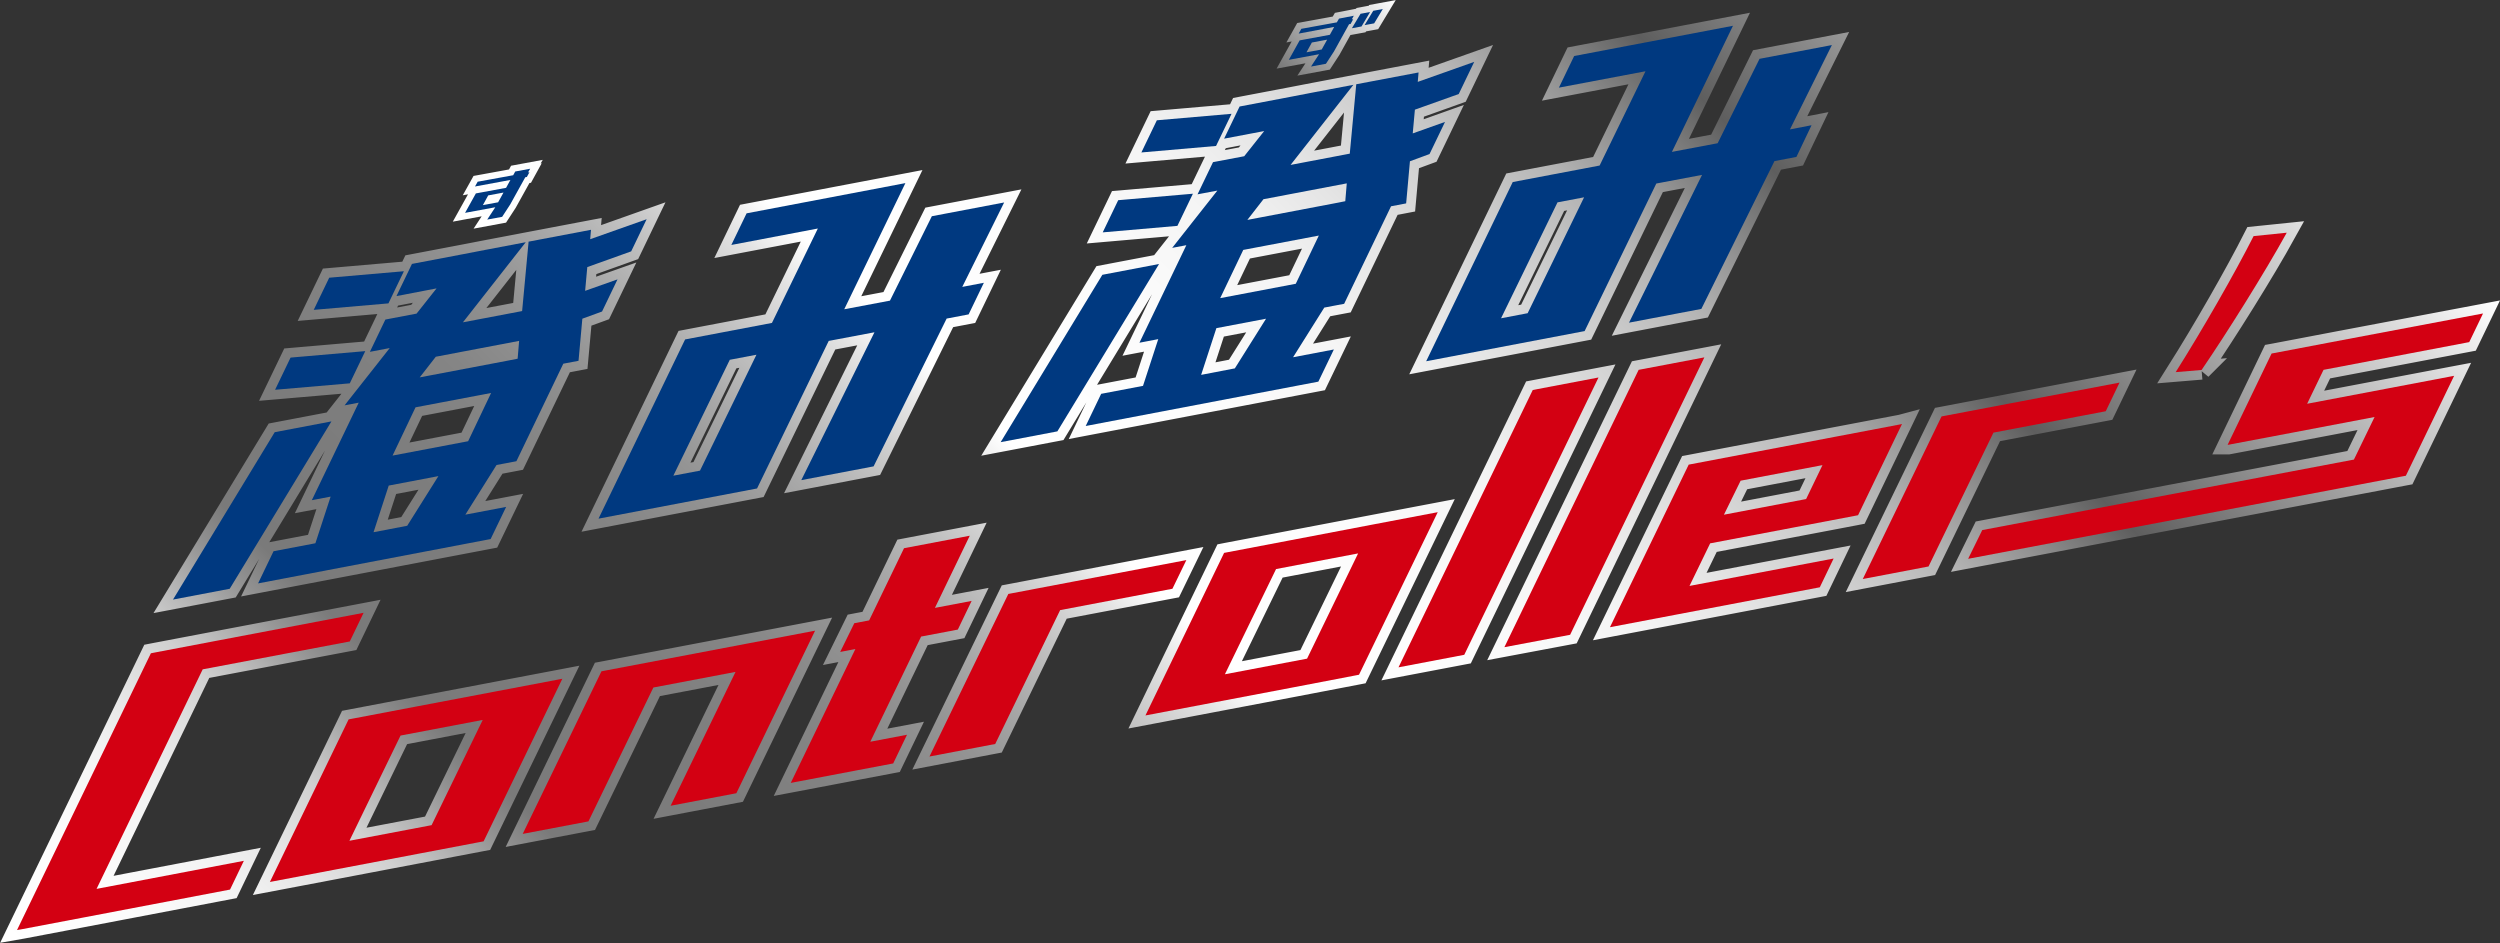
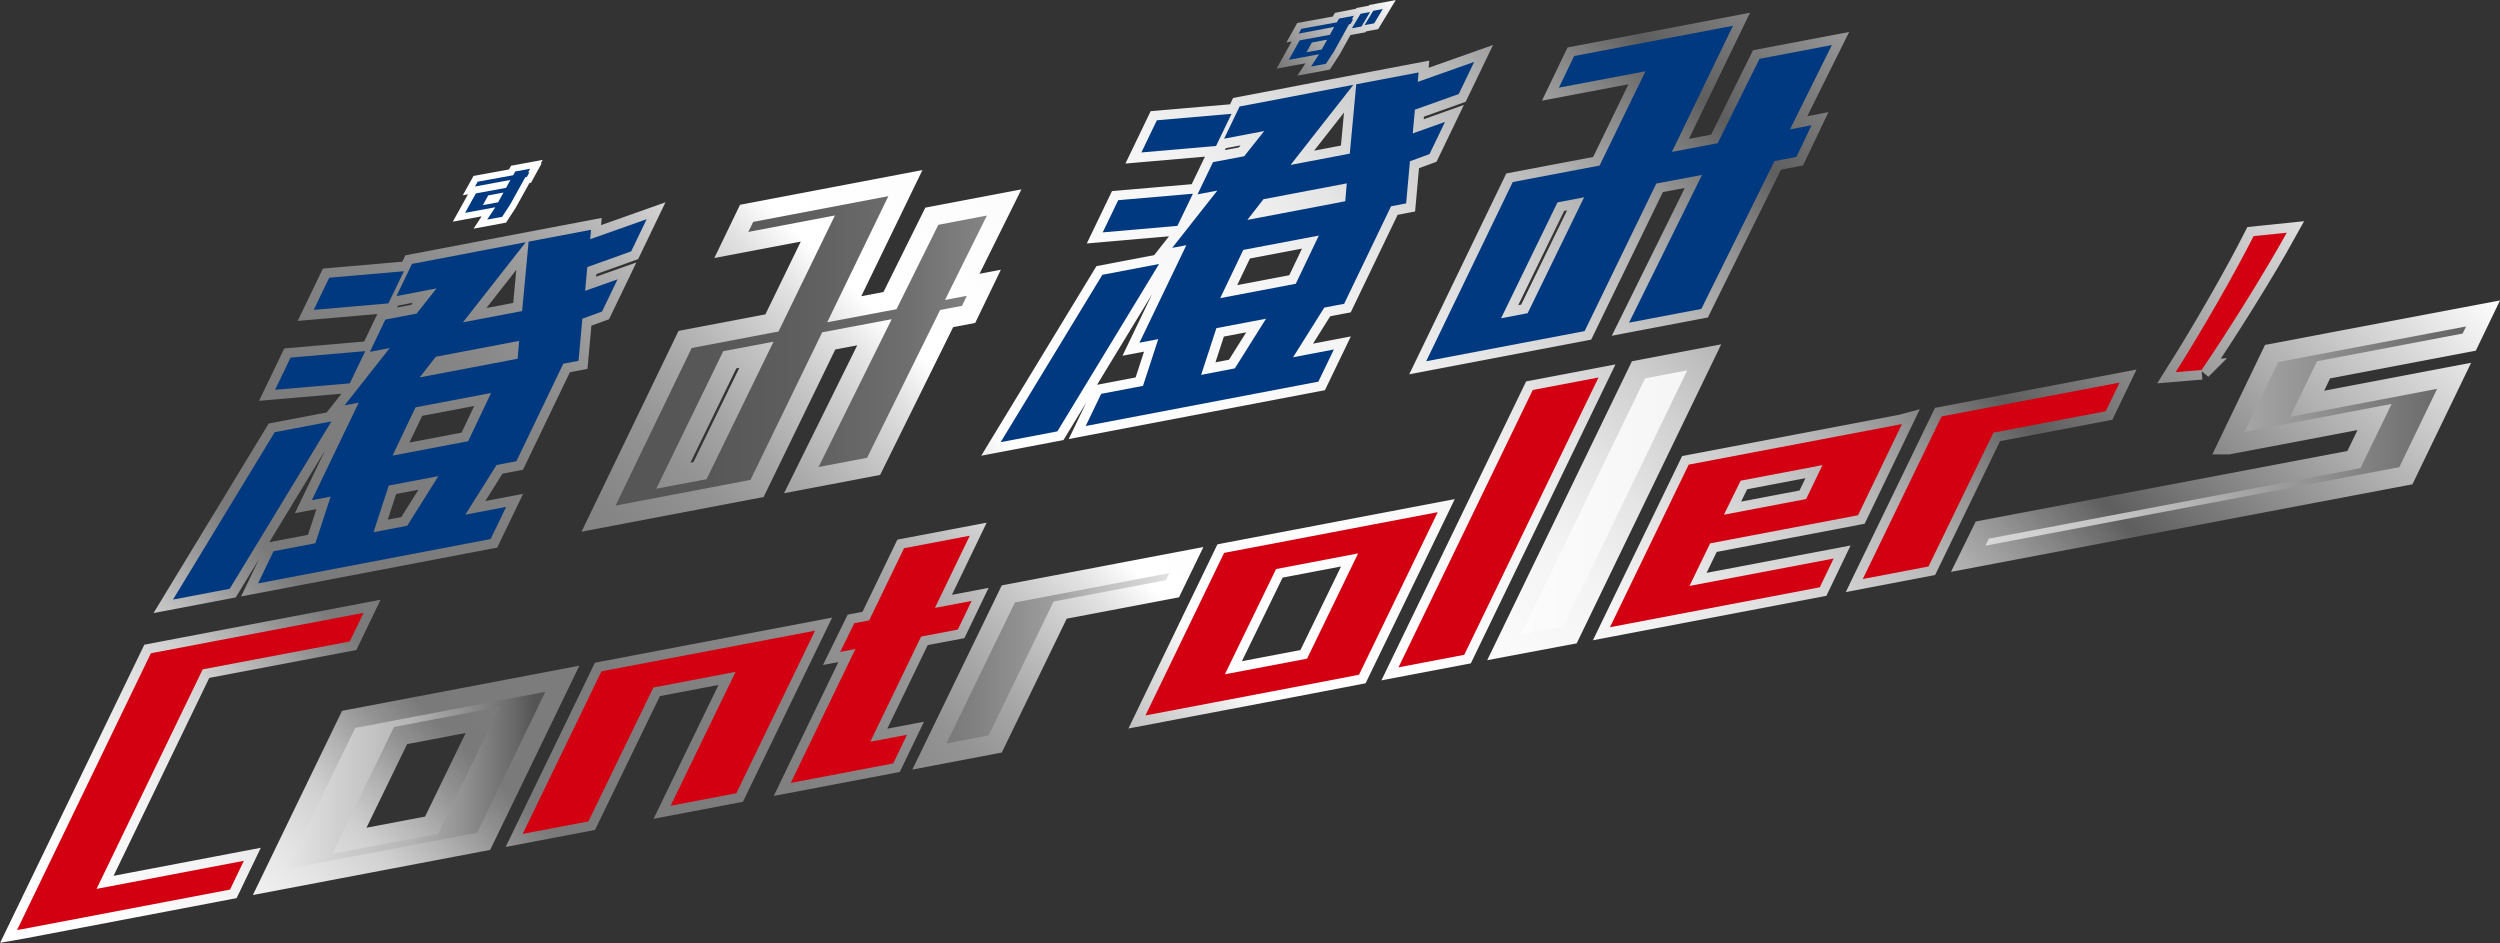
<svg xmlns="http://www.w3.org/2000/svg" xmlns:xlink="http://www.w3.org/1999/xlink" viewBox="0 0 1157.86 436.8">
  <rect x="0" y="0" width="1157.86" height="436.8" fill="#333333" stroke="none" />
  <defs>
    <style>.cls-1,.cls-2{stroke-miterlimit:10;}.cls-1{stroke-width:8.93px;fill:url(#名称未設定グラデーション_107);stroke:url(#名称未設定グラデーション_130);}.cls-2{stroke-width:5.96px;fill:url(#名称未設定グラデーション_132);stroke:url(#名称未設定グラデーション_132-2);}.cls-3{fill:#003980;}.cls-4{fill:#d30012;}</style>
    <linearGradient id="名称未設定グラデーション_107" x1="7.88" y1="221.35" x2="1149.99" y2="221.35" gradientUnits="userSpaceOnUse">
      <stop offset="0" stop-color="#fff" />
      <stop offset="0.05" stop-color="#fcfcfc" />
      <stop offset="0.08" stop-color="#f4f4f4" />
      <stop offset="0.11" stop-color="#e5e5e5" />
      <stop offset="0.13" stop-color="#d0d0d0" />
      <stop offset="0.16" stop-color="#b4b4b4" />
      <stop offset="0.18" stop-color="#939393" />
      <stop offset="0.2" stop-color="#6c6c6c" />
      <stop offset="0.21" stop-color="#545454" />
      <stop offset="0.28" stop-color="#575757" />
      <stop offset="0.32" stop-color="#5f5f5f" />
      <stop offset="0.36" stop-color="#6e6e6e" />
      <stop offset="0.39" stop-color="#828282" />
      <stop offset="0.42" stop-color="#9d9d9d" />
      <stop offset="0.44" stop-color="#bebebe" />
      <stop offset="0.47" stop-color="#e4e4e4" />
      <stop offset="0.48" stop-color="#fff" />
      <stop offset="0.61" stop-color="#fcfcfc" />
      <stop offset="0.69" stop-color="#f4f4f4" />
      <stop offset="0.76" stop-color="#e5e5e5" />
      <stop offset="0.82" stop-color="#d0d0d0" />
      <stop offset="0.88" stop-color="#b5b5b5" />
      <stop offset="0.93" stop-color="#939393" />
      <stop offset="0.98" stop-color="#6c6c6c" />
      <stop offset="1" stop-color="#5e5e5e" />
    </linearGradient>
    <linearGradient id="名称未設定グラデーション_130" x1="185.49" y1="622.28" x2="913.25" y2="-105.47" gradientUnits="userSpaceOnUse">
      <stop offset="0" stop-color="#fff" />
      <stop offset="0.05" stop-color="#fcfcfc" />
      <stop offset="0.09" stop-color="#f4f4f4" />
      <stop offset="0.12" stop-color="#e5e5e5" />
      <stop offset="0.15" stop-color="#d0d0d0" />
      <stop offset="0.17" stop-color="#b4b4b4" />
      <stop offset="0.19" stop-color="#949494" />
      <stop offset="0.21" stop-color="#7a7a7a" />
      <stop offset="0.28" stop-color="#7d7d7d" />
      <stop offset="0.33" stop-color="#858585" />
      <stop offset="0.37" stop-color="#949494" />
      <stop offset="0.4" stop-color="#a8a8a8" />
      <stop offset="0.43" stop-color="#c3c3c3" />
      <stop offset="0.46" stop-color="#e3e3e3" />
      <stop offset="0.48" stop-color="#fff" />
      <stop offset="0.56" stop-color="#fcfcfc" />
      <stop offset="0.62" stop-color="#f4f4f4" />
      <stop offset="0.66" stop-color="#e5e5e5" />
      <stop offset="0.7" stop-color="#d0d0d0" />
      <stop offset="0.74" stop-color="#b5b5b5" />
      <stop offset="0.77" stop-color="#939393" />
      <stop offset="0.8" stop-color="#6c6c6c" />
      <stop offset="0.81" stop-color="#5e5e5e" />
      <stop offset="1" stop-color="#fff" />
    </linearGradient>
    <linearGradient id="名称未設定グラデーション_132" x1="215.5" y1="52.89" x2="640.41" y2="52.89" gradientUnits="userSpaceOnUse">
      <stop offset="0" stop-color="#fff" />
      <stop offset="0.2" stop-color="#fcfcfc" />
      <stop offset="0.33" stop-color="#f4f4f4" />
      <stop offset="0.44" stop-color="#e5e5e5" />
      <stop offset="0.53" stop-color="#d0d0d0" />
      <stop offset="0.62" stop-color="#b5b5b5" />
      <stop offset="0.71" stop-color="#939393" />
      <stop offset="0.79" stop-color="#6c6c6c" />
      <stop offset="0.81" stop-color="#5e5e5e" />
      <stop offset="1" stop-color="#fff" />
    </linearGradient>
    <linearGradient id="名称未設定グラデーション_132-2" x1="291.76" y1="184.54" x2="561.32" y2="-85.01" xlink:href="#名称未設定グラデーション_132" />
  </defs>
  <g id="レイヤー_2" data-name="レイヤー 2">
    <g id="レイヤー_1-2" data-name="レイヤー 1">
      <path class="cls-1" d="M80.12,277.69l47.11-77.52,26.27-5-47.11,77.52Zm47.28-97.17,7.17-14.9,34.6-3L162,177.54Zm56.22-43.39,7.17-14.9,23.81-4.53,10.35-2,18.55-3.52-29.1,37.1,27.42-5.21,3-32.15,28.9-5.49-.37,4.36,26.14-9.26-7.16,14.89L272,123.7l-1,11L286,129.39l-7.17,14.89-9.12,3.32-1.77,19.5-7.05,1.34-21.72,45.17-4.44.85-4.76.9-14.45,23,18.89-3.59-7.18,14.89L119.52,270.2l7.17-14.9,19.38-3.69L153.13,230l-5.91,1.13-2.8.53,21.72-45.17-6.56,1.25,20.92-26.54-9.19,1.75L178.48,148l14.45-2.75,9.25-11.68Zm-38.32,6.38,7.17-14.89,34.59-3-7.16,14.89Zm43.29,100,14.45-23-23,4.38L173,246.49ZM181.81,211l35-6.65L227.45,182l-35,6.65Zm12.58-36.22,5.26-1,35-6.65,5.09-1,.69-8.25-38.59,7.34Zm82.81,65.44,40.1-83,40.22-7.65,21.26-43.73-40.07,7.62,7.07-14.65,73.55-14L391,143.24l21.18-4,19.4-39.1,33.49-6.37-19.4,39.1,10-1.9-7.06,14.64-10.18,1.94L404.6,216l-33.49,6.37L405,153.89l-21.18,4-33.2,68.34Zm47-22.24,26.14-53.68L338,166.63l-26.14,53.68Zm139.28-13.18,47.11-77.52,26.26-5-47.1,77.52Zm47.28-97.17,7.17-14.9,34.6-3-7.18,14.89Zm56.22-43.4,7.17-14.89,23.81-4.53,10.35-2,18.55-3.52-29.1,37.1,27.42-5.22,3-32.14L657,33.56l-.37,4.36,26.14-9.26-7.17,14.89-20.3,7.24-1,11,14.95-5.33-7.17,14.89L653,74.69,651.25,94.2l-7,1.34-21.72,45.17-4.44.84-4.76.91-14.45,23,18.89-3.6-7.18,14.9L502.84,197.3,510,182.4l19.38-3.69,7.06-21.64-5.91,1.13-2.8.53,21.72-45.17-6.56,1.24,20.92-26.53L554.63,90l7.17-14.9,14.45-2.74L585.5,60.7Zm-38.32,6.39,7.17-14.9,34.59-3-7.17,14.89Zm43.29,100,14.45-23-23,4.37-7.06,21.64Zm-6.78-32.53,35-6.65,10.68-22.33-35,6.65Zm12.58-36.23,5.26-1,35-6.66,5.09-1,.69-8.26-38.59,7.34Zm82.81,65.45,40.1-83,40.23-7.64L762.1,33,722,40.59l7.06-14.65,73.55-14L774.34,70.34l21.18-4,19.4-39.1,33.5-6.37L829,59.94,839,58,832,72.68l-10.17,1.93-33.86,68.46-33.5,6.37L788.29,81l-21.18,4-33.2,68.34Zm47-22.25,26.14-53.68-12.31,2.34-26.15,53.69ZM7.88,430.75l62-128.19,1.75-.34,28.69-5.46,68.07-12.94L162,297.09,93.88,310,44.72,411.68l68.22-13L106.54,412,38.33,425l-28,5.32Zm153.58-97.57,1.16-.22,29.28-5.57L230,320.15l29.72-5.65.73-.14-36.47,75.3-1.75.33-28.7,5.46-38.05,7.24L125,408.48Zm.37,56.22,38.06-7.23,23.68-48.74-38.06,7.24Zm80.26-3.19,36.47-75.3,1.17-.22L309,305.12l38.06-7.24,29.71-5.65.73-.14-36.46,75.29-30.45,5.8,30.07-62-38.06,7.24-30.07,62Zm147-84.27,6.53-13.3,6.88-1.31,16.15-33.43,30.45-5.79L433,281.54l17-3.23-6.39,13.28-17,3.23-23.54,48.71,17-3.23-6.39,13.28-17,3.23-27.81,5.29-2.64.5,29.93-62Zm41.35,48.44L467,275.08l1.17-.22,29.28-5.57,52-9.89L543,272.68l-52,9.89-30.07,62Zm136.45-94.31,1.17-.23,29.27-5.57L635.44,243l29.71-5.65.73-.14-36.46,75.29-1.76.34L599,318.34l-38.05,7.23-30.45,5.79Zm.37,56.22,38.06-7.24L629,256.31,591,263.55Zm80.41-3.22,62.18-128.45,30.45-5.79L678.16,303.27Zm49-9.33,62.18-128.45,30.44-5.78L727.19,294ZM880.91,196.35l-20.36,42.27-1.17.23-29.28,5.57-38.05,7.23-9.57,19.72,66.75-12.69L842.83,272l-66.74,12.7-30.45,5.79,36.47-75.3,1.16-.22,29.28-5.57,37.91-7.21,29.86-5.68Zm-36.84,19.07-37.91,7.21-7.73,15.75,38.06-7.25Zm18.67,52.75,36.47-75.3,1.17-.22,29.27-5.57,52-9.88-6.39,13.27-52,9.89-30.07,62Zm156.91-96.82-12,1c12.31-19.47,27.45-45.88,36.09-63l15.35-1.58C1048.94,126.19,1031.23,154.43,1019.65,171.35ZM911.53,258.81l6.54-13.31,172.13-32.65,9.57-19.72-37.62,7.16L1032,206l-.29,0,20.36-42.27.88-.16,29.57-5.63L1150,145.18l-6.39,13.27-67.48,12.84L1068.54,187l37.62-7.15,29.28-5.57,1.17-.22-22.35,46.28-1.76.33-28.69,5.45Z" />
      <path class="cls-2" d="M601.47,15.56l1.23-2.21,16.45-3,1-1.73L627,7.29,626.07,9l.67-.13-1.22,2.22-.71.13-7,12.62-3.71,5.7-6.92,1.28,3.74-5.71-14,2.59,5-9,14-2.59,2-3.65Zm13.19,2.81-7.08,1.32-2.5,4.54,7.06-1.31ZM220,86.37l1.23-2.21,16.45-3,.95-1.73,6.92-1.28-1,1.73.67-.13-1.22,2.22-.72.13-7,12.62-3.71,5.7-6.92,1.28,3.74-5.71-14,2.59,5-9,14-2.59,2-3.65Zm13.19,2.81-7.08,1.32L223.64,95l7.06-1.31ZM630.57,12.26l-4.45.82,4-6.69,4.44-.83Zm5.86-1.44-4.44.82L636,5l4.44-.82Z" />
      <path class="cls-3" d="M601.47,15.56l1.23-2.21,16.45-3,1-1.73L627,7.29,626.07,9l.67-.13-1.22,2.22-.71.13-7,12.62-3.71,5.7-6.92,1.28,3.74-5.71-14,2.59,5-9,14-2.59,2-3.65Zm13.19,2.81-7.08,1.32-2.5,4.54,7.06-1.31ZM220,86.37l1.23-2.21,16.45-3,.95-1.73,6.92-1.28-1,1.73.67-.13-1.22,2.22-.72.13-7,12.62-3.71,5.7-6.92,1.28,3.74-5.71-14,2.59,5-9,14-2.59,2-3.65Zm13.19,2.81-7.08,1.32L223.64,95l7.06-1.31ZM630.57,12.26l-4.45.82,4-6.69,4.44-.83Zm5.86-1.44-4.44.82L636,5l4.44-.82Z" />
      <path class="cls-3" d="M80.12,277.69l47.11-77.52,26.27-5-47.11,77.52Zm47.28-97.17,7.17-14.9,34.6-3L162,177.54Zm56.22-43.39,7.17-14.9,23.81-4.53,10.35-2,18.55-3.52-29.1,37.1,27.42-5.21,3-32.15,28.9-5.49-.37,4.36,26.14-9.26-7.16,14.89L272,123.7l-1,11L286,129.39l-7.17,14.89-9.12,3.32-1.77,19.5-7.05,1.34-21.72,45.17-4.44.85-4.76.9-14.45,23,18.89-3.59-7.18,14.89L119.52,270.2l7.17-14.9,19.38-3.69L153.13,230l-5.91,1.13-2.8.53,21.72-45.17-6.56,1.25,20.92-26.54-9.19,1.75L178.48,148l14.45-2.75,9.25-11.68Zm-38.32,6.38,7.17-14.89,34.59-3-7.16,14.89Zm43.29,100,14.45-23-23,4.38L173,246.49ZM181.81,211l35-6.65L227.45,182l-35,6.65Zm12.58-36.22,5.26-1,35-6.65,5.09-1,.69-8.25-38.59,7.34Z" />
-       <path class="cls-3" d="M277.2,240.21l40.1-83,40.22-7.65,21.26-43.73-40.07,7.62,7.07-14.65,73.55-14L391,143.24l21.18-4,19.4-39.1,33.49-6.37-19.4,39.1,10-1.9-7.06,14.64-10.18,1.94L404.6,216l-33.49,6.37L405,153.89l-21.18,4-33.2,68.34Zm47-22.24,26.14-53.68L338,166.63l-26.14,53.68Z" />
      <path class="cls-3" d="M463.44,204.79l47.11-77.52,26.26-5-47.1,77.52Zm47.28-97.17,7.17-14.9,34.6-3-7.18,14.89Zm56.22-43.4,7.17-14.89,23.81-4.53,10.35-2,18.55-3.52-29.1,37.1,27.42-5.22,3-32.14L657,33.56l-.37,4.36,26.14-9.26-7.17,14.89-20.3,7.24-1,11,14.95-5.33-7.17,14.89L653,74.69,651.25,94.2l-7,1.34-21.72,45.17-4.44.84-4.76.91-14.45,23,18.89-3.6-7.18,14.9L502.84,197.3,510,182.4l19.38-3.69,7.06-21.64-5.91,1.13-2.8.53,21.72-45.17-6.56,1.24,20.92-26.53L554.63,90l7.17-14.9,14.45-2.74L585.5,60.7Zm-38.32,6.39,7.17-14.9,34.59-3-7.17,14.89Zm43.29,100,14.45-23-23,4.37-7.06,21.64Zm-6.78-32.53,35-6.65,10.68-22.33-35,6.65Zm12.58-36.23,5.26-1,35-6.66,5.09-1,.69-8.26-38.59,7.34Z" />
      <path class="cls-3" d="M660.52,167.31l40.1-83,40.23-7.64L762.1,33,722,40.59l7.06-14.65,73.55-14L774.34,70.34l21.18-4,19.4-39.1,33.5-6.37L829,59.94,839,58,832,72.68l-10.17,1.93-33.86,68.46-33.5,6.37L788.29,81l-21.18,4-33.2,68.34Zm47-22.25,26.14-53.68-12.31,2.34-26.15,53.69Z" />
      <path class="cls-4" d="M7.88,430.75l62-128.19,1.75-.34,28.69-5.46,68.07-12.94L162,297.09,93.88,310,44.72,411.68l68.22-13L106.54,412,38.33,425l-28,5.32Z" />
-       <path class="cls-4" d="M161.46,333.18l1.16-.22,29.28-5.57L230,320.15l29.72-5.65.73-.14-36.47,75.3-1.75.33-28.7,5.46-38.05,7.24L125,408.48Zm.37,56.22,38.06-7.23,23.68-48.74-38.06,7.24Z" />
      <path class="cls-4" d="M242.09,386.21l36.47-75.3,1.17-.22L309,305.12l38.06-7.24,29.71-5.65.73-.14-36.46,75.29-30.45,5.8,30.07-62-38.06,7.24-30.07,62Z" />
      <path class="cls-4" d="M389.13,301.94l6.53-13.3,6.88-1.31,16.15-33.43,30.45-5.79L433,281.54l17-3.23-6.39,13.28-17,3.23-23.54,48.71,17-3.23-6.39,13.28-17,3.23-27.81,5.29-2.64.5,29.93-62Z" />
-       <path class="cls-4" d="M430.48,350.38,467,275.08l1.17-.22,29.28-5.57,52-9.89L543,272.68l-52,9.89-30.07,62Z" />
      <path class="cls-4" d="M566.93,256.07l1.17-.23,29.27-5.57L635.44,243l29.71-5.65.73-.14-36.46,75.29-1.76.34L599,318.34l-38.05,7.23-30.45,5.79Zm.37,56.22,38.06-7.24L629,256.31,591,263.55Z" />
      <path class="cls-4" d="M647.71,309.07l62.18-128.45,30.45-5.79L678.16,303.27Z" />
-       <path class="cls-4" d="M696.75,299.74l62.18-128.45,30.44-5.78L727.19,294Z" />
      <path class="cls-4" d="M880.91,196.35l-20.36,42.27-1.17.23-29.28,5.57-38.05,7.23-9.57,19.72,66.75-12.69L842.83,272l-66.74,12.7-30.45,5.79,36.47-75.3,1.16-.22,29.28-5.57,37.91-7.21,29.86-5.68Zm-36.84,19.07-37.91,7.21-7.73,15.75,38.06-7.25Z" />
      <path class="cls-4" d="M862.74,268.17l36.47-75.3,1.17-.22,29.27-5.57,52-9.88-6.39,13.27-52,9.89-30.07,62Z" />
      <path class="cls-4" d="M1019.65,171.35l-12,1c12.31-19.47,27.45-45.88,36.09-63l15.35-1.58C1048.94,126.19,1031.23,154.43,1019.65,171.35Z" />
-       <path class="cls-4" d="M911.53,258.81l6.54-13.31,172.13-32.65,9.57-19.72-37.62,7.16L1032,206l-.29,0,20.36-42.27.88-.16,29.57-5.63L1150,145.18l-6.39,13.27-67.48,12.84L1068.54,187l37.62-7.15,29.28-5.57,1.17-.22-22.35,46.28-1.76.33-28.69,5.45Z" />
    </g>
  </g>
</svg>